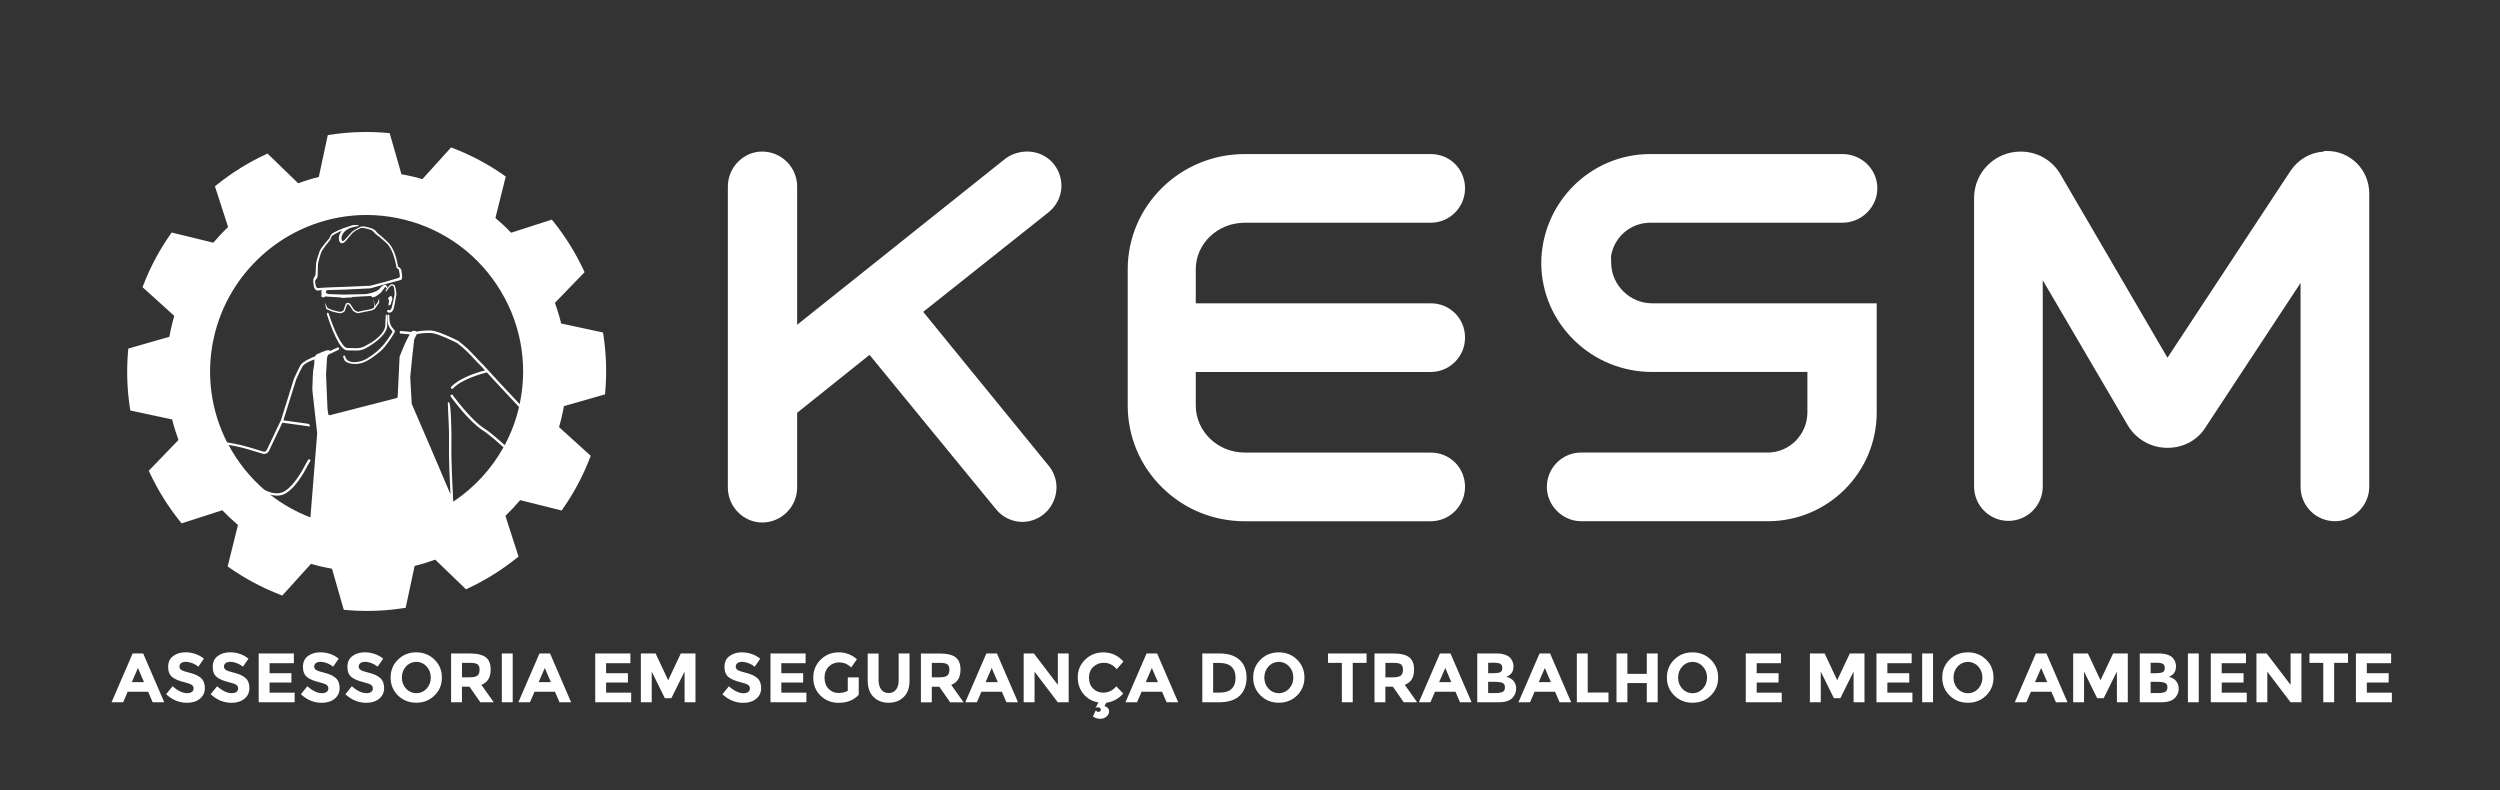
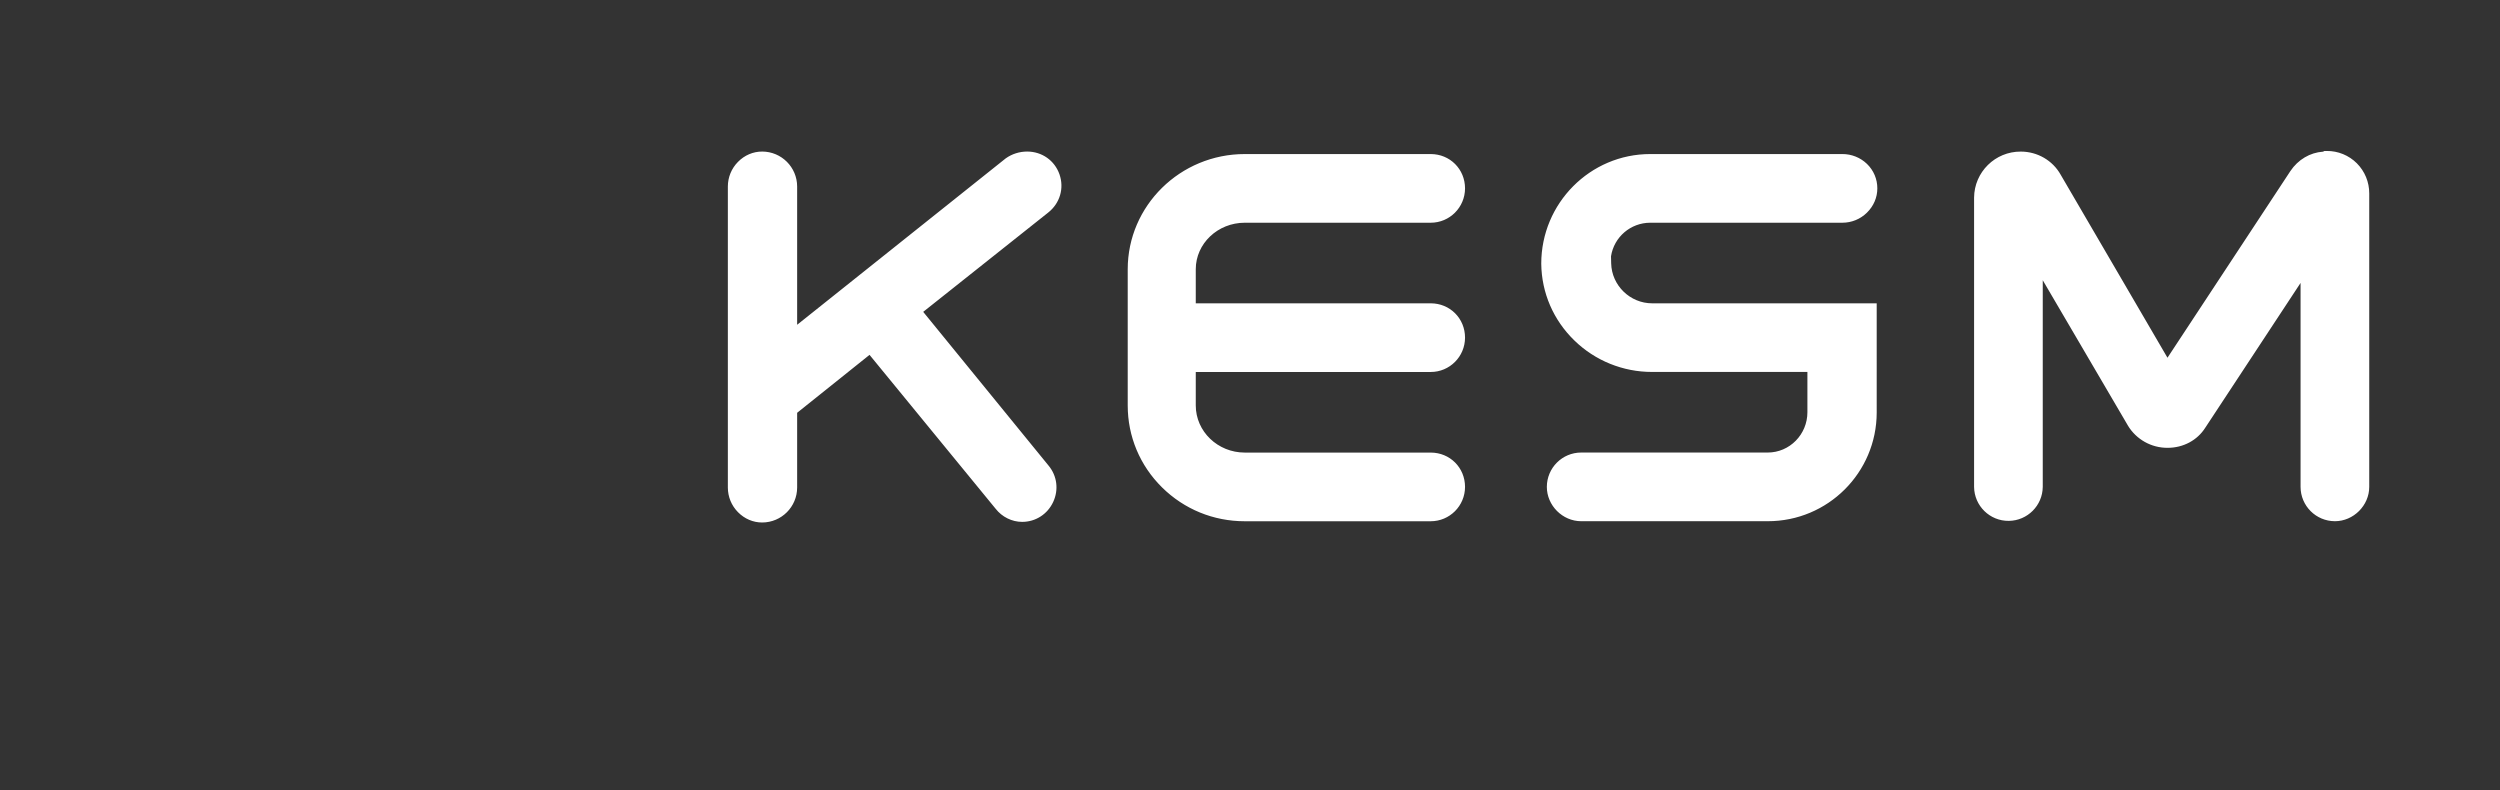
<svg xmlns="http://www.w3.org/2000/svg" version="1.1" id="Camada_1" x="0px" y="0px" viewBox="0 0 5999.5 1897" width="5999.5" height="1897" style="enable-background:new 0 0 5999.5 1897;" xml:space="preserve">
  <rect x="0" y="0" width="5999.5" height="1897" fill="#333333" stroke="none" />
  <style type="text/css">
	.st0{fill:#FFFFFF;}
</style>
-   <path class="st0" d="M959.2,642.4c-1.1-0.8-2.2-1.5-3.3-2.1c-0.2-0.1-0.4-0.2-0.6-0.3c-0.1-0.4-0.2-0.9-0.3-1.5  c-4.5-27-12.7-46.3-24.2-57.3c-13.7-13.2-19.7-17.8-22-19.4c-0.9-0.6-1.7-1.4-2.5-2.2l-4.7-5.3c-2.3-2.7-5.3-4.7-8.6-5.8  c-14.3-5-23.5-6.4-27.5-4.3l-0.6,0.2c-0.1,0-16.5,8.1-20,11.7c-6,6.2-14.8,16.3-17.4,19.3c-0.3,0.4-0.7,0.7-1,1  c-2,1.7-4,2.5-4.9,2.1c-0.4-0.2-1.7-1.1-2-6s1.6-10.1,5.8-15c3.9-4.5,8.9-8,14.5-10.2l1.1-0.4c3.2-1.1,6.5-1.9,9.9-2.5  c0,0,8.2-2,11.1-2.2c-0.7-0.6-1.5-1.2-2.3-1.5l-0.4-0.2c-1.3-0.4-2.7-0.6-4.1-0.6c-5.4-0.2-10.8,0.7-15.8,2.7l-1.1,0.4  c-4.1,1.6-11.6,3.8-13.1,4.2c-0.2,0-0.4,0.1-0.5,0.2c-3.4,1.3-23.9,9.5-28.6,14.1c-2,1.8-3.5,4.2-4.2,6.8c-0.4,1.7-1.3,3.3-2.5,4.7  c-7.1,8-19.5,22.6-22.3,29.9c-3.3,8.5-8.5,25.7-8.6,29.9c0,2.6-0.8,18.3-1.2,24.9c-0.1,2.3-0.9,4.4-2.3,6.2c-3.8,5-3.5,9.8-2.9,16  c1.3,13.4,5.4,17.2,9.6,17.2c0.3,0,0.7,0,1,0c2.5-0.2,6.5-0.4,11.2-0.6l-2.5,2.1v14l6.3,1.2l2.3-2.3l37.4,2.3l3.5,1.2l22.2-1.2  l3.5-1.2l43.2-2.3l4.7,3.5l7-2.3l11.7-8.2l11.7-15.2l3.6,4.5l-2,2.6c-0.2,0.3-0.4,0.6-0.6,0.9c-0.3,0.5-0.5,1-0.5,1.5v0.4  c0,0.2,0,0.5,0.1,0.7l0.1,0.5l0.3,0.3c0.3,0.2,0.8,0.1,1-0.2l6.9-9.3l0.1-0.1l3-3.1c0.3-0.3,0.6-0.5,1-0.7c1.3-0.8,2.9-1,4.4-0.5  h0.1c0.3,0.1,0.5,0.2,0.8,0.3c0.3,0.2,0.5,0.4,0.6,0.7c0.5,0.7,0.8,1.5,1,2.3c0.6,1.8,1,3.7,1.3,5.6c0.4,3,0.7,6,0.9,9  c0.1,1.6,0,3.2-0.3,4.8c-1.3,6.4-3,14.3-4.8,22.1c-0.5,1.9-1,4-1.5,6c-0.2,0.7-0.4,1.4-0.6,2.1l-0.7,2.1l-0.1,0.2  c0,0.1-0.1,0.2-0.1,0.3l-0.2,0.4c-0.8,1.3-2,2.3-3.4,3c-0.4,0.2-0.8,0.2-1.2,0c-0.1-0.1-0.3-0.1-0.4-0.2c-1.3-1-3.1-0.8-4.1,0.5  c-0.5,0.6-0.7,1.5-0.6,2.3c0.2,0.8,0.7,1.6,1.4,2c0.5,0.4,1.1,0.6,1.7,0.9c0.7,0.3,1.5,0.4,2.2,0.4c1,0.1,2-0.1,2.9-0.4  c2.4-1.1,4.5-2.9,5.8-5.2c0.3-0.5,0.6-1,0.8-1.6l0.7-2.1l0.2-0.8c0.2-0.8,0.4-1.6,0.6-2.3c0.5-2.1,1-4.3,1.4-6.2  c1.8-9,3.4-18,4.6-25v-0.3c-0.2-4.1-0.7-8.2-1.4-12.3c-0.4-2.1-0.9-4.1-1.6-6.2c-0.4-1.1-0.9-2.1-1.5-3.1c-0.4-0.6-0.9-1.1-1.5-1.5  c-0.5-0.3-1-0.5-1.5-0.7l-0.3-0.1c-1.2-0.4-2.5-0.5-3.7-0.3c-1.1,0.2-2.2,0.6-3.2,1.2c-0.9,0.5-1.6,1.2-2.3,1.9l-0.5,0.6l-3.6,4.8  c-1-2.5-2.8-6.5-5.1-7.2c-2.6-0.9-7.9,2.8-10.3,4.8c-0.8,0.6-1.4,1.3-1.9,2.2c-7,11.9-35.6,15.2-35.6,15.2l-51.4,1.2l-37.3-1.2  c0,0-8.2-2.3-7-4.7c0.6-1.2,1.3-2.4,2.2-3.5v-1.3c19.3-0.7,43.6-1.3,44-1.3l59.1-2.9c1.2-0.1,2.5-0.3,3.7-0.6l34.7-9.7l35.6-9.6  c1.2-0.2,4.2-1.3,4.2-6.9c-0.3-5.4-0.8-10.8-1.7-16.1C962.6,646.2,961.3,643.9,959.2,642.4z M959.3,664.1c-0.5,1.3-1.6,2.4-2.9,2.8  l-27.9,8.3l-38.2,10.1c-0.8,0.3-1.7,0.4-2.6,0.5l-58.5,2.5c-2.1,0.1-51.5,1.5-64.2,2.9c-4.4,0.5-7-1.3-8-9.3  c-0.6-4.7-2.3-8.2,2-12.2c3.2-2.9,3.5-7.9,3.5-12.2c0.2-8.4,0.5-20.2,0.5-22.5c0-2.8,3.9-18.3,7.5-28.5c1.7-4.8,9.4-15.7,20.6-29.1  c1.7-2,2.8-4.3,3.3-6.8c0.4-1.8,1.4-3.4,2.8-4.7c3-3.1,16.1-9.2,23.7-12.6c-0.5,0.5-0.9,1.1-1.4,1.6c-4.8,6-6.9,12.3-6.3,18.5  c0.5,5.4,2.2,8.7,5.1,9.8c3.7,1.5,7.6-1.3,9.7-3c0.6-0.5,1.1-1.1,1.6-1.7c1.7-2.2,10.5-13.2,16.5-19.4c3.6-3.8,11.8-8.3,18.2-11.2  l1-0.5c1.8-1.2,9.1-0.8,23.8,3.9c2.6,0.8,5,2.3,6.8,4.4l4.8,5.2c1,1.1,2.2,2.1,3.5,2.9c2.3,1.5,8.2,5.8,22,18.4  c11.1,10,19.2,28.2,24.3,54.1c0.1,0.5,0.2,1,0.4,1.5c0.2,0.6,0.3,1.3,0.3,1.9v1.2c0,1.1,0.6,2.1,1.5,2.8c1,0.5,1.9,1,2.8,1.7  c1.1,0.8,1.8,1.9,2,3.2c1.3,7.5,2.1,11.9,2.1,14.2C959.7,663.1,959.5,663.6,959.3,664.1L959.3,664.1z M932.5,728.8l1.1-6.1  c0-4.9-2-4.9-2.4-4.7v-1.4c-0.3-0.1,2.4-4.6,5.5-6.1s3.1,1.5,4.6,4.6s-3.1,10.7-3.1,13.8c0,2.9-5.3,4.4-5.7,4.6V728.8z M435.7,1256  l97.7-31.5c11.9,12.4,24.5,24.2,37.7,35.3l-24.8,99.5l4.4,3.1c37.8,26.4,78.7,48.2,121.7,64.8l5.1,1.9l68.8-76  c13.4,3.9,26.7,7.2,39.6,9.7c3.5,0.7,7,1.3,10.8,1.9l28.3,98.7l5.4,0.5c16.8,1.5,33.9,2.2,50.7,2.2h0.2c29.1,0,58.1-2.2,86.9-6.7  l5.3-0.8l21.6-100.5c16.7-4.1,33.2-9.2,49.4-15.1l73.8,71.2l4.9-2.3c41.8-19.6,81-44,117-72.9l4.2-3.4l-31.5-97.7  c12.4-11.9,24.2-24.5,35.4-37.7l99.5,24.9l3.1-4.4c26.4-37.8,48.2-78.7,64.8-121.8l1.9-5.1l-76-68.8c4-13.9,7.2-26.9,9.7-39.6  c0.7-3.6,1.3-7.2,1.9-10.7l98.7-28.3l0.5-5.4c4.1-45.9,2.6-92.2-4.4-137.8l-0.8-5.3l-100.5-21.6c-4.1-16.8-9.1-33.3-15.1-49.5  l71.3-73.7l-2.3-4.9c-19.6-41.8-44-81-72.9-117l-3.4-4.2l-97.7,31.5c-11.9-12.5-24.5-24.3-37.7-35.4l24.8-99.5l-4.4-3.1  c-37.8-26.5-78.7-48.2-121.7-64.8l-5-2l-68.9,76.1c-13.3-3.9-26.7-7.1-39.6-9.7c-3.7-0.7-7.3-1.3-10.7-1.9l-28.3-98.7l-5.4-0.5  c-45.9-4.1-92.2-2.6-137.8,4.4l-5.3,0.8l-21.6,100.5c-16.7,4.1-33.2,9.1-49.4,15.1l-73.7-71.3l-4.9,2.3c-41.8,19.5-81,44-117,72.9  l-4.2,3.4l31.6,97.7c-12.5,11.9-24.3,24.5-35.4,37.6L412,558l-3.1,4.4c-26.5,37.8-48.3,78.7-64.9,121.8l-1.9,5l76.1,68.8  c-3.9,13.4-7.1,26.4-9.7,39.5c-0.7,3.6-1.3,7.2-1.9,10.7l-98.7,28.3l-0.5,5.4c-4,46-2.5,92.3,4.5,137.9l0.8,5.3l100.5,21.5  c4.1,16.7,9.2,33.2,15.1,49.3l-71.3,73.8l2.3,4.9c19.6,41.8,44.1,81.1,73,117L435.7,1256z M1080.8,950.3c0.3,0.5,0.6,1,0.9,1.5  c5.2,7.2,44.9,61.1,78.2,81.9c14.3,9,41.9,33.8,48.4,39.7c-29.1,52.3-70.3,97-120.1,130.2l-0.6-1.5c-1.4-25.5-5.2-100-4.3-134.4  c0.7-27-0.9-96.8-5.2-101.5c-0.6-0.7-1.4-1.1-2.3-1.1h-1.2l0.2,4.9c-0.2,1,0,4,0.6,15.7c1,19.1,2.8,54.5,2.1,81.8  c-0.7,28.9,1.7,84.1,3.5,118.5c-21.8-52.3-79.1-184.9-92.7-216.3c-0.2-0.4-0.3-0.9-0.3-1.3l-3.5-63.2c0-0.1,0-0.2,0-0.3  c0.1-4.9,8.3-83.7,9.4-89.6c0.3-1.8,1.9-4.7,3.4-7.4c1.2-1.9,2.2-4,3-6.1c7.3-1.4,26.8-4.4,40.2-1.8c16.2,3.2,52.8,21.3,56.2,23  c2.2,1.7,20.2,15.7,30.9,27.5c11.2,12.4,27,28.3,28,29.2l8.4,9.1c-14.8,3.8-60,16.8-81.2,39.5l-0.1,0.1c-1,1.2-0.8,3.1,0.4,4.1  c1.2,0.9,2.9,0.9,3.9-0.2c20.9-22.3,68.3-35.3,80.2-38.3c0.4-0.1,0.8-0.3,1.1-0.5l25.8,28.2l51.4,54.9l0.2-0.2  c-7.4,32-19,62.8-34.4,91.8c-8.2-7.4-34-30.6-48.2-39.4c-33.9-21.2-77.3-81.6-77.7-82.2h-0.6c-1.2,0-1.6,0.5-2.4,1.3l-0.2,0.2  c-0.5,0.4-0.9,0.9-1.2,1.5C1080.7,949.7,1080.7,950,1080.8,950.3z M1198.3,917.7l-38.5-42l-0.1-0.1c-0.2-0.2-16.4-16.4-27.9-29.1  c-11.7-12.9-31.1-27.8-31.9-28.4l-0.5-0.3c-1.6-0.8-40.2-20.1-57.9-23.6c-14.1-2.8-33.6,0.1-41.7,1.6c-1.6-1.8-5.9-1.9-8.6-1.9h-0.2  c-1.1,0-2.4,1.1-3.9,2.9h-0.1l-1-0.1c-0.3-0.2-0.6-0.4-1-0.4l-23.9-2c-0.6-0.3-1.8,1-1.9,1.6l0.1,1.8c0.5,1.5,0.5,2.7,2.1,2.8  l21.9,1.9c-0.6,1-1.3,2.1-1.9,3.3c-8.4,14.6-18.4,39.6-22.2,49.4c-0.2,0.5-0.3,1-0.3,1.6l-4.5,95.2c0,0.8-0.3,1.5-0.8,2.2  c-0.6,0.6-1.2,1-2,1.2L792,996.3c-0.4,0.1-0.9,0.2-1.4,0.1c-0.5-0.1-0.9-0.3-1.3-0.5c-0.9-0.6-1.5-1.6-1.7-2.7l-1.7-12.3v-0.3  l-0.1-2c-2.2-50.6-3.4-80-3.4-80.7c0-0.4,0.3-4.5,0.6-9.1c0.7-10,1.7-25.1,1.7-28.2c0.2-2.5,0.8-4.9,1.8-7.2l1-2l24.7-11.8h0.1  c1.5-0.8,2.1-2.6,1.4-4.1c0,0,0,0,0,0c-0.8-1.5-2.6-2.2-4.2-1.4l-17.5,8.3c0-0.3-0.2-0.5-0.4-0.8c-0.3-0.2-0.6-0.4-0.9-0.5  c0-0.1-0.1-0.2-0.2-0.2c-1-1-5.3-0.3-6.6-0.1c-0.3,0-0.5,0.1-0.7,0.2c-2.4,0.8-16.7,6-23.1,9.2c-1.7,0.8-2.8,2.6-3.7,4.8  c-6.2,2.3-30,11.8-35.7,22.1c-5.8,10.5-14.9,30.9-15.3,31.8l-0.1,0.2l-29.3,93.6l-1.4,4.9c-0.1,0.3-0.1,0.5-0.2,0.8  c0,0.4,0,0.8,0,1.2l-0.7-0.3l-33.6,70.8c-1.5,3-4.9,4.6-8.2,3.6c-18.3-5.8-51.3-15.9-67-18.5c-15.2-2.5-19.2-3.7-20.1-4  c-38.2-75-49.9-160.7-33.3-243.1C546.6,643.3,701.1,516.3,879,515.9c24.9,0,49.8,2.5,74.2,7.4c98.2,19.6,183.1,76.4,238.8,159.9  s75.7,183.6,56.1,281.8c-0.3,1.6-0.7,3.2-1,4.8L1198.3,917.7z M790.6,842.4C790.6,842.4,790.6,842.3,790.6,842.4l0.1-0.1  L790.6,842.4z M781.3,897.3c0,0.1,0,0.3,0,0.4C781.3,897.5,781.3,897.4,781.3,897.3z M743.5,1102.5c-1.4-0.8-3.2-0.3-4,1  c0,0,0,0,0,0l-6.5,11.2l-0.1,0.2c-0.2,0.5-23.4,48.4-50.2,64.1c-16.8,9.8-36.6,2.7-48.5-3.8c-34.9-30.3-63.9-66.7-85.7-107.5  c3.4,0.7,8.4,1.6,15.5,2.8c16,2.7,51.6,13.7,66.2,18.3c1.2,0.4,2.5,0.6,3.8,0.6c4.9,0,9.3-2.8,11.4-7.2l32.4-68.1  c0.5,0.3,1.1,0.4,1.7,0.5l64.4,8.9l0,0c0.4-3.2-1.8-6.1-5-6.6c0,0,0,0,0,0l-58.6-8.1l1.3-4.9l29.2-93.2c0.9-2,9.5-21.3,15-31.1  c4.1-7.4,21.3-14.5,28.8-17c-0.3,2.9-0.4,5.7-0.4,8.6c0,0.9,0,1.8-0.1,2.6c-0.4,3.2-1.3,10-2.2,13.5c-1,4-2,35.5-2.3,45.2  c-0.1,1.9,0,3.8,0.2,5.6l0.7,6.3l6.1,54.8l4.6,40.5l-15.9,197.8c-0.1,0.8-0.3,2.4-0.4,4.2c-34.7-13.3-67.2-31.7-96.4-54.6  c5.3,1.5,10.8,2.3,16.4,2.4c7.2,0,14.3-1.8,20.6-5.5c27.9-16.2,50.6-62.5,52.5-66.4l0.1-0.2l6.4-11l0,0  C745.3,1105.2,744.8,1103.4,743.5,1102.5C743.5,1102.5,743.5,1102.5,743.5,1102.5z M545.9,1062.3l-0.2,0.1c-0.2-0.5-0.5-1-0.8-1.4  C545.4,1061.3,545.8,1061.8,545.9,1062.3L545.9,1062.3z M833.1,840.8c-19,0-40.2-60.2-48.4-86c-0.4-1.4-0.1-3,0.9-4.1l0.2-0.2  l0.3-0.1c0.4-0.1,0.9-0.1,1.3,0.1c0.9,0.5,1.3,1.7,1.8,3.2l0.1,0.4c10.3,32.6,31.4,80.9,43.8,80.9c7.3,0,14.5,0.2,21.3,0.5  c7.6,0.4,15.2-1.5,21.8-5.2c4.9-2.8,10.9-6,16.9-9.5c15.9-11.1,32.1-26.1,31.5-41.3l1.2-22.6c0-0.1-0.1-0.1-0.1-0.2h0.1v-0.8v-1.5  c1,0.1,1.9,0.7,2.2,1.7c0.5,1,0.8,2.1,0.7,3.2c0,2.2,0,7.5,0.5,20c0.9,23.2-31.1,45-50.3,55.9c-7,4-14.8,6-22.8,6h-2.1  C847.4,840.9,840.3,840.8,833.1,840.8z M794.4,746.6l-10.5-4.6l-0.8-0.5L783,741l-3.6-15.2l6.5,13.2l9.8,4.4c5,1.5,10.1,2.9,15.2,4  c1.3,0.2,2.5,0.5,3.8,0.6c0.6,0.1,1.2,0.1,1.8,0.1c0.5,0,1,0,1.5-0.1c1.2-0.3,2.3-0.7,3.4-1.2c0.5-0.2,1.1-0.5,1.6-0.8  c0.4-0.2,0.7-0.5,1-0.7l5.7-15.9l0.1-0.4l0.3-0.2c0.5-0.5,1.1-0.9,1.8-1.3c0.6-0.4,1.3-0.6,2.1-0.7c1.5-0.3,3.1,0.1,4.4,0.9  c0.6,0.4,1.1,0.8,1.5,1.3c0.4,0.5,0.8,0.9,1.2,1.3c0.7,0.9,1.4,1.8,2,2.7c2.5,3.5,4.8,7.1,7,10.8c1.3,0.9,2.7,1.7,4.1,2.5  c1.4,0.8,2.9,1.4,4.5,1.8c0.3,0.1,0.6,0.1,0.9,0.1c0.3,0,0.6-0.1,0.9-0.2c1-0.3,1.8-0.5,2.7-0.7c1.8-0.5,3.5-0.8,5.2-1.2  c6.9-1.4,13.8-2.7,20.8-4l7.7-3.2l1-0.9v-0.8c0-0.9,0-1.8,0-2.8c0-1.9-0.2-3.8-0.4-5.7c-0.4-3.8-0.9-7.6-1.6-11.4h0.1  c1,3.7,1.9,7.4,2.6,11.2c0.4,1.9,0.7,3.8,0.9,5.8c0.1,0.2,0.1,0.4,0.1,0.7l7.2-10.2l3.1-9.2v10.7l-0.3,0.5l-10,14.3l-0.3,0.4  l-0.4,0.2l-7.8,3.6l-0.2,0.1H890c0,0-13.9,2.9-20.9,4.2c-1.7,0.4-3.5,0.7-5.2,1.1c-0.8,0.2-1.7,0.4-2.5,0.6  c-0.6,0.2-1.1,0.3-1.7,0.3c-0.6,0-1.2,0-1.7-0.1c-1.9-0.4-3.7-1.1-5.5-2.1c-1.6-0.9-3.2-1.8-4.7-2.9l-0.3-0.2l-0.2-0.3  c-2.2-3.7-4.6-7.4-7.1-10.9c-0.6-0.9-1.3-1.7-1.9-2.5c-0.5-0.8-1.2-1.4-1.9-2c-0.5-0.4-1.2-0.5-1.9-0.4c-0.3,0.1-0.7,0.2-1,0.4  c-0.2,0.1-0.5,0.3-0.7,0.4l-5.7,15.9l-0.1,0.4l-0.3,0.2c-0.6,0.5-1.2,1-1.9,1.4c-0.6,0.4-1.3,0.8-1.9,1.1c-1.3,0.6-2.7,1.1-4.1,1.5  c-0.8,0.2-1.6,0.2-2.4,0.2c-0.7,0-1.4-0.1-2.1-0.2c-1.4-0.2-2.7-0.4-4-0.7c-5.3-1.1-10.5-2.5-15.6-4.1L794.4,746.6L794.4,746.6z   M947.6,793.8c2,2.3-13.6,24.8-23.8,37.9c-3.6,4.6-7.7,8.8-12.3,12.5c-12.2,9.8-24.8,19.8-39,25.5c-10.2,4.1-21.4,5-32.1,2.5  c-6.2-1.5-12.2-4-13.9-8.2c-0.9-3.8-3.9-6.9-2.8-9.3c0.5-1.3,2-1.9,3.2-1.3c0.6,0.3,1,0.8,1.2,1.4c4.6,21.9,40,15,55.5,3.9  c25.8-16,41.4-34,57.9-61.4c0.6-1,0.4-2.2-0.3-3c-9.8-10.9-12.1-19.3-11.7-36.8c0-1.4,1.1-2.5,2.4-2.5s2.5,1.1,2.5,2.4l0,0  C933.9,779.5,938.7,782.4,947.6,793.8z" />
  <path class="st0" d="M2515.7,509.9l-300.2,238.5l300.8,368.9c20.5,24.6,24.8,58,11.1,87.4s-42.3,47.7-74.5,47.7  c-24.4,0-48.2-11.8-63.6-31.5l-302.6-369.3l-173.7,139V1170c-0.1,46.3-37.6,83.8-83.9,83.9c-21.8,0-42.4-8.8-58.1-24.8  c-15.6-15.7-24.3-37-24.3-59.1V447.6c0-22.1,8.7-43.4,24.3-59.1c15.7-16,36.3-24.8,58.1-24.8c46.3,0.1,83.8,37.6,83.9,83.9v331.8  l500-398.9l0.5-0.4c15-10.7,33-16.4,51.4-16.4c35.6,0,66.1,21.5,77.7,54.8S2543.6,487.7,2515.7,509.9z M2987.2,534.5h446.2  c45.5,0,82.3-36.9,82.4-82.4c0-46.2-36.2-82.4-82.4-82.4h-446.2c-154.9,0-280.9,124-280.9,276.4V973c0,74.3,29.2,144.2,82.4,196.7  s123.5,81.2,198.5,81.2h446.2c45.5,0,82.3-36.9,82.4-82.4c0-46.2-36.2-82.4-82.4-82.4h-446.2c-64.9,0-117.6-50.8-117.6-113.1v-80.3  h563.8c45.5,0,82.3-36.9,82.4-82.4c0-46.2-36.2-82.4-82.4-82.4h-563.8v-81.8C2869.6,584.6,2922.3,534.5,2987.2,534.5z M3960.2,534.5  h461.1c22.1,0,43.4-8.7,59.1-24.3c16-15.7,24.8-36.3,24.8-58.1c0.1-22.2-8.9-43.4-24.9-58.8c-15.8-15.2-37-23.7-59-23.6h-461.1  c-144.2,0-261.5,118-261.5,263v0.2c0.8,69.8,29,135.2,79.5,184.2c49.9,48.6,116.8,75.6,186.4,75.5h372.8v96.7  c0,53.3-42.7,96.7-95.2,96.7h-447.7c-45.5,0-82.3,36.9-82.4,82.4c0,44.7,37.7,82.4,82.4,82.4h447.7  c144.2,0.2,261.3-116.5,261.5-260.7c0-0.2,0-0.5,0-0.7V727.9h-539c-52.9,0-97-43-98.2-95.8l-0.4-17  C3873.3,568.7,3913.3,534.5,3960.2,534.5L3960.2,534.5z M5656,391.9c-19.1-19.1-45.1-29.8-72.1-29.6h-5.7l-3.4,1.7  c-31,2-59.9,19-78.3,46.5l-295,448l-256.3-439.2c-19.1-34.2-55.7-55.5-95.6-55.5c-61.5-0.4-111.8,49.1-112.2,110.6  c0,0.5,0,1.1,0,1.6v692.5c0.5,45.5,37.8,82,83.3,81.5c44.8-0.5,81-36.7,81.5-81.5V672.5l204.2,348.5l0.2,0.4  c20.2,33.3,56.3,53.5,95.2,53.3c37.6,0,71.4-18.1,90.5-48.4l228.6-347.3v489.4c0.1,45.5,36.9,82.3,82.4,82.4  c44.6,0,82.4-37.7,82.4-82.4V464.1C5685.8,437,5675.1,411.1,5656,391.9z" />
-   <path class="st0" d="M366.4,1685.3l-10.9-25.3h-49.1l-10.9,25.3h-27.8l50.6-117.1h25.3l50.6,117.1L366.4,1685.3z M331.1,1603  l-14.8,34h29.3L331.1,1603z M434.4,1591.5c-2.5,2-3.9,5-3.8,8.2c0,3.3,1.7,6.4,4.6,8.1c3.1,2,10.2,4.4,21.3,7.1s19.7,6.9,25.9,12.3  c6.1,5.5,9.2,13.5,9.2,24c0,10.5-3.9,19-11.8,25.6c-7.9,6.5-18.2,9.8-31.1,9.8c-18.5,0-35.2-6.9-50.1-20.6l15.6-19.1  c12.6,11.1,24.3,16.6,35,16.6c4.8,0,8.6-1,11.3-3.1c2.7-1.9,4.2-5.1,4.1-8.4c0.1-3.4-1.6-6.5-4.4-8.4c-2.9-2.1-8.7-4.2-17.3-6.3  c-13.6-3.2-23.6-7.5-29.9-12.7c-6.3-5.2-9.5-13.3-9.5-24.5c0-11.1,4-19.7,12-25.7s18-9,29.9-9c8,0,15.9,1.4,23.5,4  c7.5,2.5,14.4,6.3,20.4,11.4l-13.2,19c-10.2-7.7-20.7-11.6-31.5-11.6C440.3,1588.5,436.9,1589.5,434.4,1591.5L434.4,1591.5z   M541.3,1591.5c-2.5,2-3.9,5-3.8,8.2c0,3.3,1.7,6.4,4.6,8.1c3.1,2,10.2,4.4,21.3,7.1s19.7,6.9,25.9,12.3c6.1,5.5,9.2,13.5,9.2,24  c0,10.5-3.9,19-11.8,25.6c-7.9,6.5-18.2,9.8-31.1,9.8c-18.5,0-35.2-6.9-50.1-20.6l15.6-19.1c12.6,11.1,24.3,16.6,35,16.6  c4.8,0,8.6-1,11.3-3.1c2.7-1.9,4.2-5.1,4.1-8.4c0.1-3.4-1.6-6.5-4.3-8.4c-2.9-2.1-8.7-4.2-17.3-6.3c-13.6-3.2-23.6-7.5-29.9-12.7  c-6.3-5.2-9.5-13.3-9.5-24.5c0-11.1,4-19.7,12-25.7s18-9,29.9-9c8,0,15.9,1.4,23.5,4c7.5,2.5,14.4,6.4,20.4,11.4l-13.2,19  c-10.2-7.7-20.7-11.6-31.5-11.6C547.2,1588.5,543.8,1589.5,541.3,1591.5L541.3,1591.5z M705.2,1568.2v23.3h-58.3v24.1h52.4v22.3  h-52.4v24.3h60.2v23.1h-86.3v-117.1L705.2,1568.2z M757.8,1591.5c-2.5,2-3.9,5-3.8,8.2c0,3.3,1.7,6.4,4.6,8.1  c3.1,2,10.2,4.4,21.3,7.1c11.1,2.7,19.7,6.9,25.9,12.3c6.1,5.5,9.2,13.5,9.2,24c0,10.5-3.9,19-11.8,25.6c-7.9,6.5-18.2,9.8-31.1,9.8  c-18.6,0-35.3-6.9-50.1-20.6l15.6-19.1c12.6,11.1,24.3,16.6,35,16.6c4.8,0,8.6-1,11.3-3.1c2.7-1.9,4.2-5.1,4.1-8.4  c0.1-3.4-1.6-6.5-4.3-8.4c-2.9-2.1-8.7-4.2-17.3-6.3c-13.6-3.2-23.6-7.5-29.9-12.7c-6.3-5.2-9.5-13.3-9.5-24.5  c0-11.1,4-19.7,12-25.7s18-9,29.9-9c8,0,15.9,1.4,23.5,4c7.5,2.5,14.4,6.4,20.4,11.4l-13.3,19c-10.2-7.7-20.7-11.6-31.5-11.6  C763.7,1588.5,760.3,1589.5,757.8,1591.5L757.8,1591.5z M864.6,1591.5c-2.5,2-3.9,5-3.8,8.2c0,3.3,1.7,6.4,4.6,8.1  c3.1,2,10.2,4.4,21.3,7.1s19.8,6.9,25.9,12.3c6.1,5.5,9.2,13.5,9.2,24c0,10.5-3.9,19-11.8,25.6c-7.9,6.5-18.2,9.8-31.1,9.8  c-18.5,0-35.2-6.9-50.1-20.6l15.6-19.1c12.6,11.1,24.3,16.6,35,16.6c4.8,0,8.6-1,11.3-3.1c2.7-1.9,4.2-5.1,4.1-8.4  c0.1-3.4-1.6-6.5-4.4-8.4c-2.9-2.1-8.7-4.2-17.3-6.3c-13.6-3.2-23.6-7.5-29.9-12.7c-6.3-5.2-9.5-13.3-9.5-24.5  c0-11.1,4-19.7,12-25.7s18-9,29.9-9c8,0,15.9,1.4,23.5,4c7.5,2.5,14.4,6.3,20.4,11.4l-13.2,19c-10.2-7.7-20.7-11.6-31.5-11.6  C870.6,1588.5,867.2,1589.5,864.6,1591.5L864.6,1591.5z M1042.6,1669.1c-11.8,11.6-26.4,17.3-43.7,17.3c-17.3,0-31.9-5.8-43.7-17.3  c-11.8-11.6-17.8-25.9-17.8-43.1c0-17.2,5.9-31.6,17.8-43.2c11.8-11.6,26.4-17.3,43.7-17.3c17.3,0,31.9,5.8,43.7,17.3  c11.8,11.6,17.8,25.9,17.8,43.2S1054.5,1657.6,1042.6,1669.1L1042.6,1669.1z M1033.8,1626c0-10.4-3.3-19.3-10-26.7  c-12.2-13.6-33.1-14.8-46.8-2.6c-0.9,0.8-1.8,1.7-2.6,2.6c-6.7,7.4-10,16.3-10,26.7s3.3,19.3,10,26.6c12.3,13.6,33.4,14.7,47,2.4  c0.8-0.8,1.6-1.5,2.4-2.4C1030.4,1645.4,1033.8,1636.5,1033.8,1626L1033.8,1626z M1177.5,1607c0,18.8-7.4,30.9-22.3,36.4l29.7,41.9  h-32.2l-26-37.4h-18.1v37.4h-26.1v-117.1h44.4c18.2,0,31.2,3.1,39,9.2C1173.7,1583.6,1177.6,1593.4,1177.5,1607L1177.5,1607z   M1146,1621c3.2-2.9,4.9-7.5,4.9-13.8c0-6.3-1.7-10.6-5-13c-3.3-2.3-9.2-3.5-17.6-3.5h-19.6v34.7h19.1  C1136.7,1625.3,1142.8,1623.9,1146,1621z M1204.3,1568.2h26.1v117.1h-26.1V1568.2z M1342.7,1685.3l-10.9-25.3h-49.1l-10.9,25.3H1244  l50.6-117.1h25.4l50.6,117.1H1342.7z M1307.4,1603l-14.8,34h29.4L1307.4,1603z M1512.8,1568.2v23.3h-58.3v24.1h52.4v22.3h-52.4v24.3  h60.2v23.1h-86.3v-117.1L1512.8,1568.2z M1642.8,1611.6l-31.7,64h-15.6l-31.5-64v73.7h-26.1v-117.1h35.4l30.2,64.3l30.3-64.3h35.2  v117.1h-26.1L1642.8,1611.6z M1769.4,1591.6c-2.5,2-3.9,5-3.8,8.2c0,3.3,1.7,6.4,4.6,8.1c3.1,2,10.2,4.4,21.3,7.1  s19.7,6.9,25.9,12.3c6.1,5.5,9.2,13.5,9.2,24c0,10.5-3.9,19-11.8,25.6c-7.9,6.5-18.2,9.8-31.1,9.8c-18.5,0-35.2-6.9-50.1-20.6  l15.6-19.1c12.6,11.1,24.3,16.6,35,16.6c4.8,0,8.6-1,11.3-3.1c2.7-1.9,4.2-5.1,4.1-8.4c0.1-3.4-1.6-6.5-4.3-8.4  c-2.9-2.1-8.7-4.2-17.3-6.3c-13.6-3.2-23.6-7.5-29.9-12.7c-6.3-5.2-9.5-13.3-9.5-24.5c0-11.1,4-19.7,12-25.7s18-9,29.9-9  c8,0,15.9,1.4,23.5,4c7.5,2.5,14.4,6.4,20.4,11.4l-13.2,19c-10.2-7.7-20.7-11.6-31.5-11.6  C1775.3,1588.5,1771.9,1589.5,1769.4,1591.6L1769.4,1591.6z M1933.3,1568.2v23.3H1875v24.1h52.4v22.3H1875v24.3h60.2v23.1h-86.2  v-117.1L1933.3,1568.2z M2034.5,1625.6h26.3v41.6c-11.6,12.9-27.7,19.4-48.3,19.4c-17.2,0-31.6-5.7-43.3-17.1  c-11.7-11.4-17.5-25.8-17.5-43.1c0-17.4,6-31.9,17.8-43.5c11.9-11.6,26.3-17.4,43.1-17.4c16.2-0.2,31.8,5.7,43.8,16.6l-13.6,19.6  c-5.2-4.6-10.1-7.7-14.5-9.5c-4.6-1.8-9.4-2.6-14.3-2.6c-9.4-0.2-18.5,3.5-25.1,10.1c-6.8,6.8-10.2,15.7-10.2,26.7  c0,11.1,3.3,19.9,9.8,26.6c6.1,6.5,14.5,10.1,23.4,10c9,0,16.6-1.7,22.6-5.2L2034.5,1625.6z M2115.1,1655.1  c4.4,5.4,10.2,8.1,17.6,8.1c7.4,0,13.2-2.7,17.5-8.1c4.3-5.4,6.4-12.8,6.4-22.2v-64.7h26.1v65.5c0,17-4.7,30-14.1,39.1  s-21.4,13.7-36,13.7c-14.7,0-26.7-4.6-36.1-13.7c-9.4-9.2-14.1-22.2-14.2-39v-65.5h26.1v64.7  C2108.6,1642.3,2110.8,1649.6,2115.1,1655.1L2115.1,1655.1z M2305,1607.1c0,18.8-7.4,30.9-22.3,36.4l29.7,41.9h-32.2l-26-37.4h-18.1  v37.4H2210v-117.1h44.4c18.2,0,31.2,3.1,39,9.2C2301.2,1583.6,2305.1,1593.4,2305,1607.1L2305,1607.1z M2273.5,1621  c3.2-2.9,4.9-7.5,4.9-13.8s-1.7-10.6-5-13c-3.3-2.3-9.2-3.5-17.6-3.5h-19.6v34.7h19.1C2264.1,1625.3,2270.2,1623.9,2273.5,1621  L2273.5,1621z M2415.2,1685.3l-10.9-25.3h-49.1l-10.9,25.3h-27.8l50.6-117.1h25.3l50.6,117.1H2415.2z M2379.9,1603l-14.7,34h29.3  L2379.9,1603z M2538.5,1568.2h26.1v117.1h-26.1l-55.8-73.4v73.4h-26.1v-117.1h24.5l57.5,75.4V1568.2z M2647.3,1662.2  c12.8,0,23.3-5.1,31.5-15.2l16.8,17.3c-11.3,12.7-24.8,20.1-40.6,22l-4.4,8c7.3,2.5,10.9,6.7,10.9,12.7c0,4.8-2,9-6,12.6  s-9,5.4-15,5.4c-6.3-0.1-12.4-1.9-17.6-5.4l6.4-14.4c2.4,2.1,4.6,3.2,6.5,3.2c1.6,0.1,3.2-0.4,4.4-1.5c1-1,1.6-2.3,1.6-3.8  c0-1.6-0.8-3-2-4c-1.3-1.2-3-1.8-4.8-1.8c-2.1,0.1-4.1,0.6-5.9,1.5l6.9-13.1c-14.5-2.5-26.4-9.1-35.7-20  c-9.3-10.9-13.9-24.5-13.9-40.8c0-16.3,5.9-30.3,17.8-41.9c11.9-11.6,26.4-17.4,43.6-17.4c19.2,0,35.3,7.3,48.2,22l-16.2,18.4  c-8.3-10.3-18.5-15.4-30.8-15.4c-9.3-0.2-18.4,3.3-25.2,9.6c-7,6.4-10.5,15.1-10.5,26c0,10.9,3.3,19.6,9.9,26.2  C2629.6,1658.8,2638.3,1662.4,2647.3,1662.2L2647.3,1662.2z M2799.6,1685.3l-10.9-25.3h-49.1l-10.9,25.3h-27.8l50.6-117.1h25.3  l50.6,117.1H2799.6z M2764.2,1603l-14.7,34h29.3L2764.2,1603z M2974.7,1583.5c11.2,10.2,16.7,24.4,16.8,42.7  c0,18.2-5.4,32.6-16.3,43.2c-10.9,10.6-27.5,15.9-49.8,15.9h-40.1v-117.1h41.4C2947.5,1568.2,2963.5,1573.3,2974.7,1583.5  L2974.7,1583.5z M2955.5,1653.1c6.4-6,9.6-14.8,9.6-26.3c0-11.5-3.2-20.4-9.6-26.6c-6.4-6.2-16.3-9.3-29.6-9.3h-14.6v71.2h16.6  C2939.9,1662.2,2949.1,1659.2,2955.5,1653.1L2955.5,1653.1z M3112.6,1669.1c-11.8,11.6-26.4,17.3-43.7,17.3  c-17.3,0-31.9-5.8-43.7-17.3c-11.8-11.6-17.8-25.9-17.8-43.1s5.9-31.6,17.8-43.2c11.8-11.6,26.4-17.3,43.7-17.3  c17.3,0,31.9,5.8,43.7,17.3c11.8,11.6,17.8,25.9,17.8,43.2C3130.3,1643.2,3124.4,1657.6,3112.6,1669.1L3112.6,1669.1z M3103.7,1626  c0-10.4-3.3-19.3-10.1-26.7c-12.2-13.6-33.1-14.8-46.8-2.6c-0.9,0.8-1.8,1.7-2.6,2.6c-6.7,7.4-10.1,16.3-10.1,26.7  c0,10.4,3.4,19.3,10.1,26.6c12.3,13.6,33.4,14.7,47,2.4c0.8-0.8,1.6-1.5,2.4-2.4C3100.3,1645.4,3103.7,1636.5,3103.7,1626  L3103.7,1626z M3246.3,1590.8v94.5h-26.1v-94.5h-33.2v-22.6h92.5v22.6H3246.3z M3393.5,1607c0,18.8-7.4,30.9-22.3,36.4l29.7,41.9  h-32.2l-26-37.4h-18.1v37.4h-26.1v-117.1h44.4c18.2,0,31.2,3.1,39,9.2C3389.7,1583.6,3393.6,1593.4,3393.5,1607L3393.5,1607z   M3362,1621c3.2-2.9,4.8-7.5,4.9-13.8c0-6.3-1.7-10.6-5-13c-3.3-2.3-9.2-3.5-17.6-3.5h-19.6v34.7h19.1  C3352.7,1625.3,3358.8,1623.9,3362,1621z M3503.7,1685.3l-10.9-25.3h-49.1l-10.9,25.3h-27.8l50.6-117.1h25.3l50.6,117.1H3503.7z   M3468.4,1603l-14.8,34h29.3L3468.4,1603z M3596.4,1685.3h-51.3v-117.1h45.6c6.9-0.1,13.9,0.8,20.5,2.8c5.8,1.9,10.1,4.5,13,7.7  c5.1,5.6,7.9,12.9,7.9,20.4c0,9.2-3,16-8.9,20.4c-1.3,1.1-2.7,2.1-4.2,2.9c-0.8,0.4-2.2,1-4.2,1.9c7.3,1.6,13,4.8,17.3,9.8  c4.3,5,6.5,11.1,6.4,18.5c0.1,8-2.9,15.7-8.4,21.6C3623.8,1681.7,3612.5,1685.3,3596.4,1685.3L3596.4,1685.3z M3571.3,1615.6h12.4  c7.3,0,12.6-0.8,16.2-2.3s5.3-4.9,5.3-10.1c0-5.2-1.6-8.6-4.9-10.3c-3.2-1.7-8.7-2.5-16.4-2.5h-12.6L3571.3,1615.6z M3571.3,1663.2  h17.9c7.5,0,13.1-0.9,16.8-2.8c3.7-1.8,5.6-5.5,5.6-10.9c0-5.4-2-9-6-10.7s-10.3-2.6-19-2.6h-15.4L3571.3,1663.2z M3742.7,1685.3  l-10.9-25.3h-49.1l-10.9,25.3H3644l50.6-117.1h25.3l50.6,117.1H3742.7z M3707.3,1603l-14.7,34h29.3L3707.3,1603z M3784.1,1685.3  v-117.1h26.1v93.8h49.9v23.3L3784.1,1685.3z M3952,1568.2h26.1v117.1H3952v-46.1h-46.6v46.1h-26.1v-117.1h26.1v48.9h46.6V1568.2z   M4105.5,1669.2c-11.8,11.6-26.4,17.3-43.7,17.3s-31.9-5.8-43.8-17.4c-11.8-11.6-17.8-25.9-17.8-43.1s5.9-31.6,17.8-43.2  c11.8-11.6,26.4-17.3,43.7-17.3c17.3,0,31.9,5.8,43.7,17.3c11.8,11.6,17.8,25.9,17.8,43.2S4117.3,1657.6,4105.5,1669.2  L4105.5,1669.2z M4096.6,1626.1c0-10.4-3.4-19.3-10.1-26.7c-12.2-13.6-33.1-14.8-46.8-2.6c-0.9,0.8-1.8,1.7-2.6,2.6  c-6.7,7.4-10,16.3-10,26.7s3.3,19.3,10,26.6c12.3,13.6,33.4,14.7,47,2.4c0.8-0.8,1.6-1.6,2.4-2.4  C4093.2,1645.4,4096.6,1636.5,4096.6,1626.1L4096.6,1626.1z M4274,1568.2v23.3h-58.3v24.1h52.5v22.3h-52.5v24.3h60.1v23.1h-86.3  v-117.1H4274z M4448.2,1611.6l-31.7,64H4401l-31.5-64v73.7h-26.1v-117.1h35.4l30.1,64.3l30.3-64.3h35.2v117.1h-26.1L4448.2,1611.6z   M4587.6,1568.2v23.3h-58.3v24.1h52.5v22.3h-52.5v24.3h60.1v23.1h-86.3v-117.1H4587.6z M4612.8,1568.2h26.1v117.1h-26.1V1568.2z   M4766.2,1669.2c-11.8,11.6-26.4,17.3-43.7,17.3s-31.9-5.8-43.7-17.3c-11.9-11.6-17.8-26-17.8-43.2s5.9-31.6,17.8-43.2  c11.8-11.6,26.4-17.3,43.7-17.3c17.3,0,31.9,5.8,43.7,17.3c11.9,11.6,17.8,25.9,17.8,43.2S4778.1,1657.6,4766.2,1669.2  L4766.2,1669.2z M4757.4,1626.1c0-10.4-3.3-19.3-10-26.7c-12.2-13.6-33.1-14.8-46.8-2.6c-0.9,0.8-1.8,1.7-2.6,2.6  c-6.7,7.4-10,16.3-10,26.7s3.4,19.3,10,26.6c12.3,13.6,33.4,14.7,47,2.4c0.8-0.8,1.6-1.5,2.4-2.4  C4754,1645.4,4757.4,1636.5,4757.4,1626.1L4757.4,1626.1z M4933.8,1685.4l-10.9-25.4h-49.1l-10.9,25.3h-27.8l50.6-117.1h25.3  l50.6,117.1L4933.8,1685.4z M4898.4,1603l-14.8,34h29.3L4898.4,1603z M5080.1,1611.6l-31.7,64h-15.6l-31.5-64v73.7h-26.1v-117.1  h35.4l30.2,64.3l30.3-64.3h35.2v117.1h-26.1L5080.1,1611.6z M5186.3,1685.3H5135v-117.1h45.6c7-0.1,13.9,0.8,20.5,2.8  c5.8,1.9,10.1,4.5,13,7.7c5.1,5.6,7.9,12.9,7.9,20.4c0,9.2-3,16-8.9,20.4c-1.3,1.1-2.7,2.1-4.2,2.9c-0.8,0.4-2.2,1-4.2,1.9  c7.3,1.6,13,4.8,17.3,9.8c4.3,5,6.4,11.1,6.5,18.5c0.1,8-2.9,15.7-8.4,21.6C5213.6,1681.7,5202.4,1685.3,5186.3,1685.3  L5186.3,1685.3z M5161.1,1615.6h12.4c7.3,0,12.6-0.8,16.2-2.3s5.3-4.9,5.3-10.1c0-5.2-1.6-8.6-4.9-10.3c-3.2-1.7-8.7-2.5-16.4-2.5  h-12.6V1615.6z M5161.1,1663.2h17.9c7.5,0,13.1-0.9,16.8-2.8c3.7-1.8,5.6-5.5,5.6-10.9c0-5.4-2-9-5.9-10.7s-10.3-2.6-19-2.6h-15.4  L5161.1,1663.2z M5250.5,1568.2h26.1v117.1h-26.1V1568.2z M5389.9,1568.2v23.3h-58.3v24.1h52.5v22.3h-52.4v24.3h60.1v23.1h-86.3  v-117.1L5389.9,1568.2z M5496.9,1568.2h26.1v117.1h-26.1l-55.8-73.4v73.4H5415v-117.1h24.5l57.5,75.4L5496.9,1568.2z M5601.5,1590.8  v94.5h-26.1v-94.5h-33.2v-22.6h92.5v22.6H5601.5z M5738.2,1568.2v23.3h-58.3v24.1h52.4v22.3h-52.4v24.3h60.1v23.1h-86.3v-117.1  L5738.2,1568.2z" />
</svg>